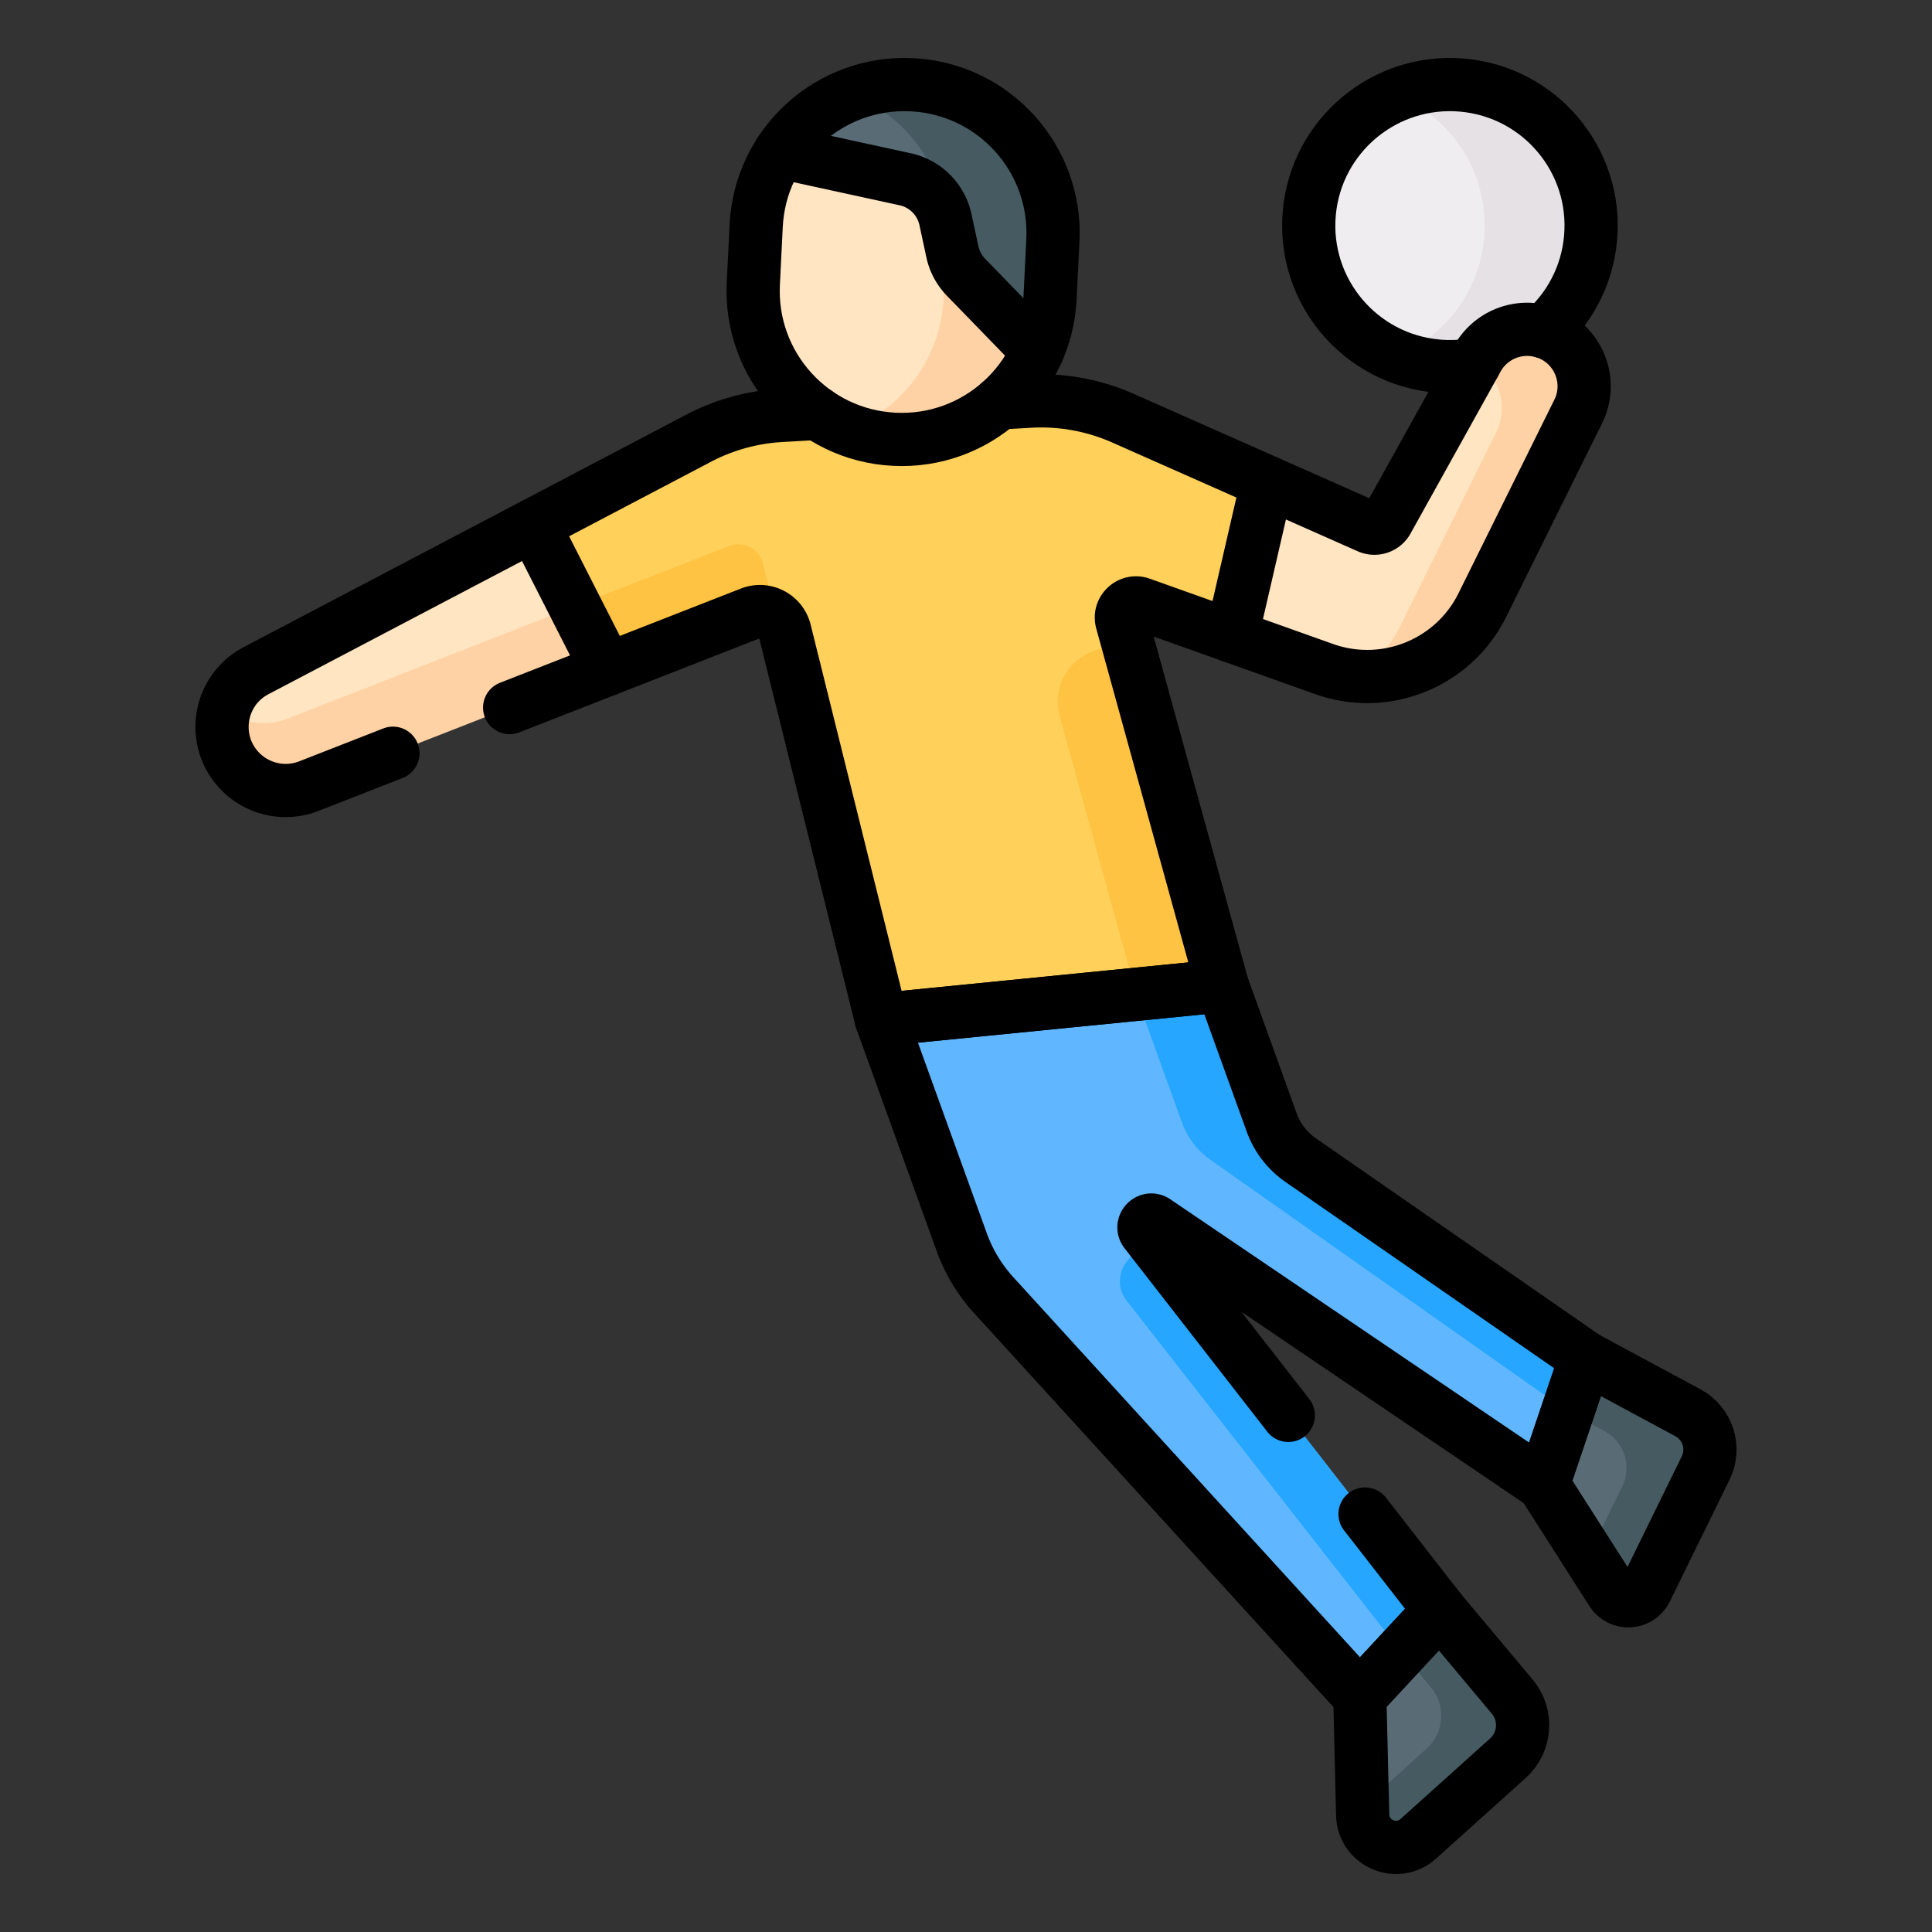
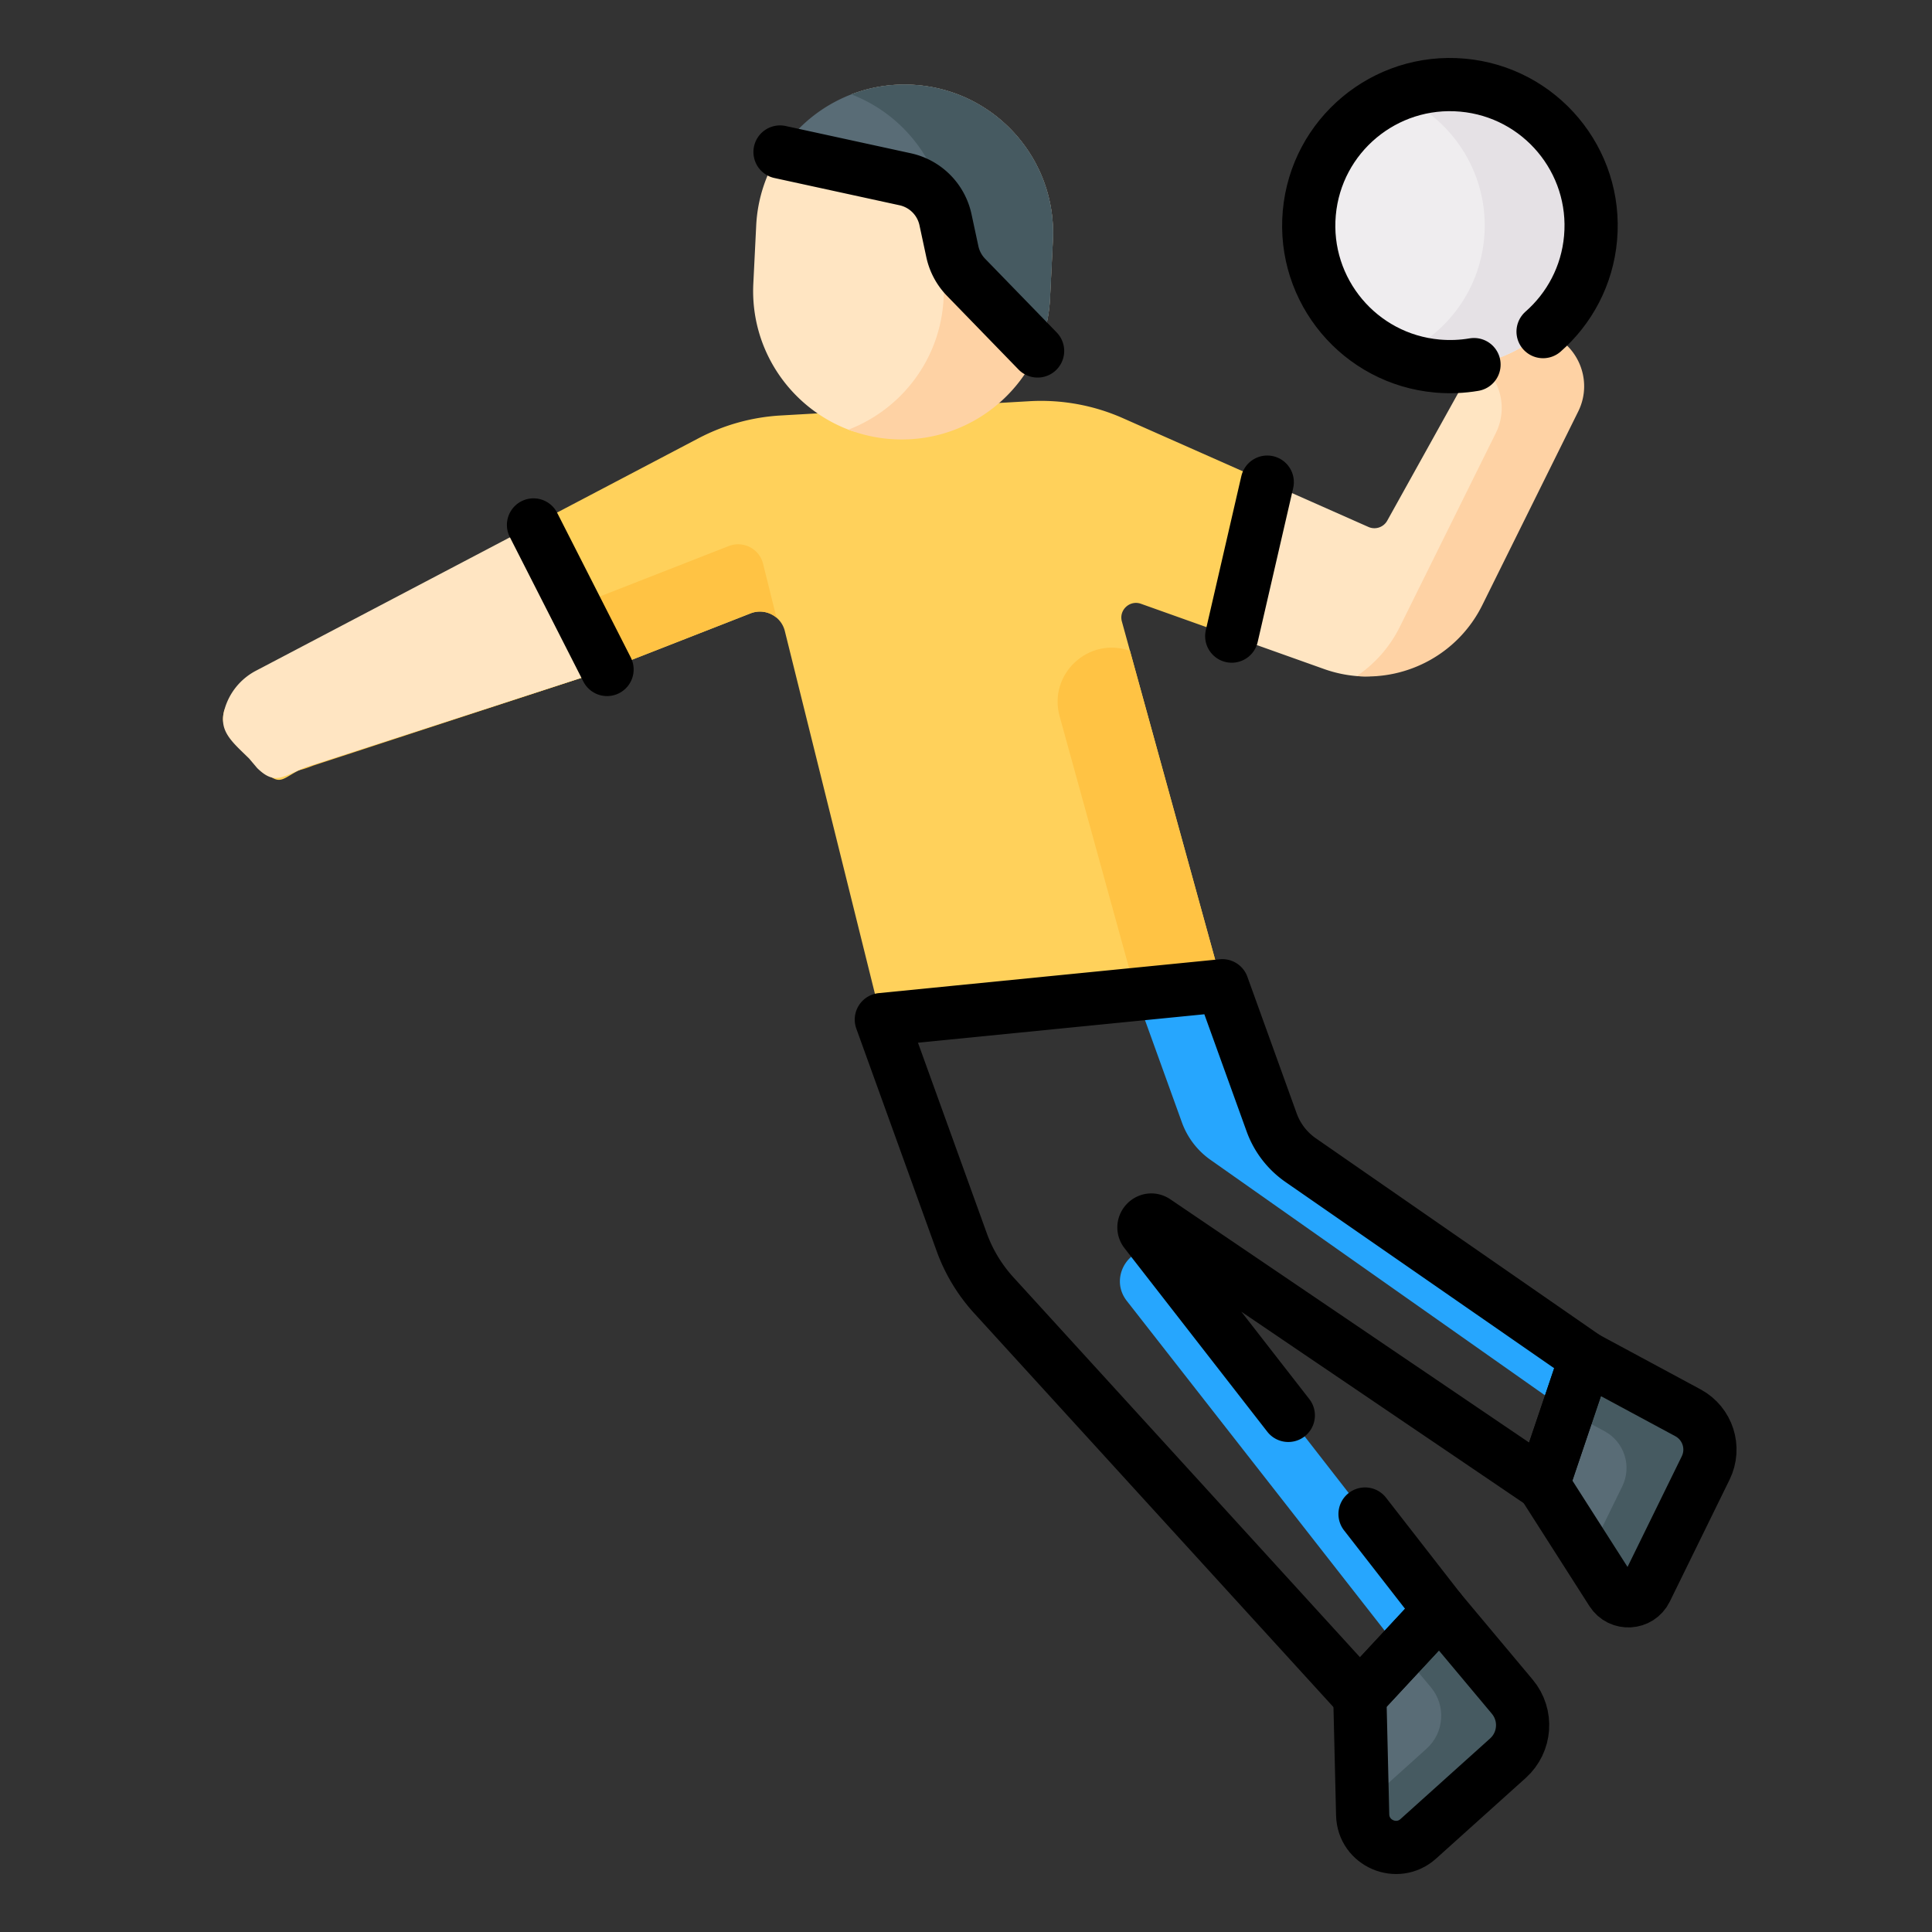
<svg xmlns="http://www.w3.org/2000/svg" version="1.1" width="512" height="512" x="0" y="0" viewBox="0 0 512 512" style="enable-background:new 0 0 512 512" xml:space="preserve" class="">
  <rect x="0" y="0" width="512" height="512" fill="#333333" stroke="none" />
  <g transform="matrix(0.94,0,0,0.94,15.36,15.36)">
    <path d="m63.805 171.81 70.261-40.156 46.505-24.427a56.92 56.92 0 0 1 23.212-6.435l70.133-4.023a56.943 56.943 0 0 1 26.323 4.786l40.692 18.029 28.68 17.522c1.958.867 6.768-2.562 7.807-4.432l27.411-43.62c3.711-6.676 8.501-10.388 15.787-8.078l.692 4.616c9.381 2.974 6.673 5.96 2.308 14.771l-27.118 54.873c-8.143 16.437-22.059 21.072-39.353 14.91l-26.23-7.144-25.591-9.119c-3.154-1.124-6.268 1.765-5.379 4.99l28.323 102.697-96.136 9.545-27.208-109.538c-1.053-4.238-5.597-6.585-9.667-4.992l-40.455 15.823-84.939 27.58c-6.565 2.568-6.736 5.929-11.781 1.01l-1.346-6.732c-8.718-8.502-3.713-16.793 7.069-22.456z" style="" fill="#ffd15b" data-original="#ffd15b" class="" />
    <path d="M198.79 142.598c-1.053-4.238-5.597-6.584-9.667-4.992L64.611 186.304a17.952 17.952 0 0 1-17.652-2.63c-1.713 6.026 1.996 5.884 6.993 10.756l4.334 2.408c5.045 4.919 7.159 5.216 13.724 2.648l82.793-27.08 40.455-15.823c2.583-1.01 5.354-.43 7.306 1.209l-3.774-15.194z" style="" fill="#ffc344" data-original="#ffc344" class="" />
    <path d="m233.535 105.532 2.795-1.782c23.083 1.14 36.276-12.51 37.419-35.593l.913-16.884c1.143-23.087-3.152-36.735-26.239-37.875l-7.143-2.51c-15.407-.761-29.845 3.574-37.707 15.623a41.654 41.654 0 0 0-6.723 20.771l-.809 16.35c-.918 18.543 10.378 34.863 26.822 41.16 4.028 1.543 6.128.516 10.672.74z" style="" fill="#ffe5c2" data-original="#ffe5c2" class="" />
    <path d="m240.762 7.554-.049-.002a41.703 41.703 0 0 0-17.042 2.721c16.443 6.297 27.743 22.608 26.825 41.15l-.809 16.351c-.846 17.08-11.822 31.25-26.822 37.009a41.821 41.821 0 0 0 12.909 2.719l.049.002c23.083 1.14 42.721-16.647 43.864-39.73l.809-16.351c1.144-23.087-16.647-42.728-39.734-43.869z" style="" fill="#fed2a4" data-original="#fed2a4" class="" />
    <path d="m279.688 67.773.809-16.351c1.143-23.087-16.647-42.728-39.734-43.869l-.049-.002c-15.406-.761-29.269 6.916-37.131 18.965l35.269 7.681a14.86 14.86 0 0 1 11.367 11.4l1.936 9.014a14.865 14.865 0 0 0 3.868 7.232l20.155 20.755a41.756 41.756 0 0 0 3.51-14.825z" style="" fill="#596c76" data-original="#596c76" class="" />
    <path d="m279.688 67.773.809-16.351c1.143-23.087-16.647-42.728-39.734-43.869l-.049-.002a41.703 41.703 0 0 0-17.042 2.721c15.042 5.761 25.773 19.902 26.792 36.465l1.691 7.874a14.865 14.865 0 0 0 3.868 7.232l20.155 20.755a41.756 41.756 0 0 0 3.51-14.825z" style="" fill="#465a61" data-original="#465a61" class="" />
-     <path d="m232.133 271.112 22.652 62.721a44.873 44.873 0 0 0 9.049 14.992L367.03 461.96l22.582-24.319-82.992-106.674c-1.446-1.858.846-4.299 2.795-2.977l109.289 74.094 12.029-35.636-80.37-55.705a22.088 22.088 0 0 1-8.195-10.655l-13.899-38.52-96.136 9.544z" style="" fill="#60b7ff" data-original="#60b7ff" class="" />
    <path d="m378.719 449.372 10.894-11.732-79.005-101.549c-8.328-2.043-14.549 7.581-9.266 14.336l77.377 98.945zM425.634 381.555l5.1-15.107-80.37-55.705a22.098 22.098 0 0 1-8.197-10.66l-13.897-38.515-24.427 2.425 13.024 36.095a22.078 22.078 0 0 0 8.191 10.653l100.576 70.814z" style="" fill="#26a6fe" data-original="#26a6fe" class="" />
    <path d="m464.535 397.516-16.851 34.372c-1.893 3.862-7.289 4.165-9.604.54l-19.377-30.345 12.029-35.636 28.807 15.517c5.577 3.004 7.782 9.869 4.996 15.552z" style="" fill="#596c76" data-original="#596c76" class="" />
    <path d="m459.54 381.964-28.807-15.517-5.1 15.107 10.389 5.596c5.576 3.003 7.781 9.869 4.995 15.552l-9.519 19.417 6.583 10.308c2.315 3.625 7.71 3.322 9.604-.54l16.851-34.372c2.785-5.682.58-12.547-4.996-15.551z" style="" fill="#465a61" data-original="#465a61" class="" />
    <path d="m420.616 80.974-4.2.162c-7.287-2.31-12.548-3.049-16.259 3.627l-25.402 45.689a4.14 4.14 0 0 1-5.295 1.771l-28.531-12.641-10.014 43.417 26.033 9.276a36.269 36.269 0 0 0 9.22 1.989c14.471 1.184 24.165-9.193 30.878-22.742l26.57-51.161c4.366-8.811 6.382-16.412-3-19.387z" style="" fill="#ffe5c2" data-original="#ffe5c2" class="" />
    <path d="M419.063 77.259c-7.287-2.31-15.194.828-18.906 7.504l-.304.546c6.536 4.336 9.187 13.034 5.508 20.46l-27.042 54.586a36.034 36.034 0 0 1-12.15 13.9c14.471 1.183 28.677-6.451 35.389-20L428.6 99.669c4.366-8.811-.156-19.436-9.537-22.41z" style="" fill="#fed2a4" data-original="#fed2a4" class="" />
    <path d="m408.776 479.347-25.266 22.725c-5.967 5.367-15.488 1.269-15.68-6.749l-.8-33.364 22.582-24.319 20.393 24.357c4.33 5.172 3.787 12.839-1.229 17.35z" style="" fill="#596c76" data-original="#596c76" class="" />
    <path d="m410.005 461.998-20.393-24.357-10.894 11.732 8.338 9.959c4.33 5.172 3.787 12.838-1.229 17.349l-18.056 16.24.058 2.403c.192 8.017 9.713 12.115 15.68 6.749l25.266-22.725c5.017-4.512 5.56-12.179 1.23-17.35z" style="" fill="#465a61" data-original="#465a61" class="" />
    <path d="m134.066 131.654-78.211 41.082a17.773 17.773 0 0 0-8.902 10.936c-1.713 6.026 1.912 8.932 6.908 13.804l2.313 2.734c5.045 4.919 7.124 2.344 13.689-.224l84.939-27.58-20.736-40.752z" style="" fill="#ffe5c2" data-original="#ffe5c2" class="" />
-     <path d="m145.73 154.577-81.119 31.727a17.952 17.952 0 0 1-17.652-2.63c-1.713 6.026-.282 12.874 4.714 17.745a17.955 17.955 0 0 0 19.073 3.862l84.056-32.876-9.072-17.828z" style="" fill="#fed2a4" data-original="#fed2a4" class="" />
    <ellipse cx="392.431" cy="47.262" rx="39.807" ry="39.759" style="" fill="#efedef" data-original="#efedef" class="" />
    <path d="M395.967 7.66a39.656 39.656 0 0 0-18.523 2.772c15.777 6.41 26.228 22.534 24.636 40.362-1.37 15.344-11.3 27.861-24.663 33.299a39.836 39.836 0 0 0 11.477 2.772c21.898 1.95 41.232-14.199 43.185-36.071S417.865 9.61 395.967 7.66z" style="" fill="#e5e1e5" data-original="#e5e1e5" class="" />
    <path d="M302.232 167.159c-11.637-4.146-23.122 6.527-19.838 18.436l21.617 78.38 24.258-2.408-26.037-94.408z" style="" fill="#ffc344" data-original="#ffc344" class="" />
-     <path d="m94.436 196.016-23.685 9.264a17.96 17.96 0 0 1-19.08-3.86c-3.66-3.57-5.41-8.2-5.41-12.79 0-6.34 3.34-12.61 9.59-15.89l124.72-65.51c7.19-3.78 15.1-5.97 23.21-6.44l10.35-.59M265.371 97.26l8.54-.49c9.04-.52 18.06 1.12 26.33 4.78l69.22 30.67c1.96.87 4.26.1 5.3-1.77l25.4-45.69c3.71-6.67 11.62-9.81 18.9-7.5 6.93 2.19 11.21 8.57 11.21 15.31 0 2.38-.53 4.8-1.67 7.1l-27.04 54.59c-8.14 16.43-27.32 24.18-44.61 18.02l-51.63-18.4c-3.15-1.12-6.26 1.77-5.37 4.99l28.32 102.7-96.14 9.54-27.21-109.54c-1.05-4.23-5.59-6.58-9.66-4.99l-67.92 26.566" style="stroke-width:15;stroke-linecap:round;stroke-linejoin:round;stroke-miterlimit:10;" fill="none" stroke="#000000" stroke-width="15" stroke-linecap="round" stroke-linejoin="round" stroke-miterlimit="10" data-original="#000000" class="" />
-     <path d="m235.775 107.501.049.002c23.083 1.14 42.721-16.647 43.864-39.73l.809-16.35c1.143-23.087-16.648-42.728-39.735-43.869l-.049-.002c-23.083-1.14-42.721 16.647-43.864 39.73l-.809 16.35c-1.143 23.087 16.648 42.729 39.735 43.869z" style="stroke-width:15;stroke-linecap:round;stroke-linejoin:round;stroke-miterlimit:10;" fill="none" stroke="#000000" stroke-width="15" stroke-linecap="round" stroke-linejoin="round" stroke-miterlimit="10" data-original="#000000" class="" />
    <path d="m203.572 26.515 35.278 7.683a14.861 14.861 0 0 1 11.367 11.4l1.936 9.014a14.865 14.865 0 0 0 3.868 7.232l20.16 20.761M346.863 382.693l-40.243-51.726c-1.446-1.858.846-4.299 2.795-2.977l109.289 74.094 12.029-35.636-80.37-55.705a22.088 22.088 0 0 1-8.195-10.655l-13.899-38.52-96.136 9.545 22.652 62.721a44.873 44.873 0 0 0 9.049 14.992L367.03 461.96l22.582-24.319-21.111-27.135" style="stroke-width:15;stroke-linecap:round;stroke-linejoin:round;stroke-miterlimit:10;" fill="none" stroke="#000000" stroke-width="15" stroke-linecap="round" stroke-linejoin="round" stroke-miterlimit="10" data-original="#000000" class="" />
    <path d="m464.535 397.516-16.851 34.372c-1.893 3.862-7.289 4.165-9.604.54l-19.377-30.345 12.029-35.636 28.807 15.517c5.577 3.004 7.782 9.869 4.996 15.552zM408.776 479.347l-25.266 22.725c-5.967 5.367-15.488 1.269-15.68-6.749l-.8-33.364 22.582-24.319 20.393 24.357c4.33 5.172 3.787 12.839-1.229 17.35zM340.93 119.582l-10.014 43.417M134.066 131.654l20.736 40.751M418.691 77.15c7.42-6.51 12.45-15.76 13.39-26.36 1.95-21.87-14.22-41.18-36.11-43.13-21.9-1.95-41.24 14.2-43.19 36.07-1.95 21.87 14.22 41.18 36.11 43.13 3.53.31 6.99.16 10.33-.41" style="stroke-width:15;stroke-linecap:round;stroke-linejoin:round;stroke-miterlimit:10;" fill="none" stroke="#000000" stroke-width="15" stroke-linecap="round" stroke-linejoin="round" stroke-miterlimit="10" data-original="#000000" class="" />
  </g>
</svg>